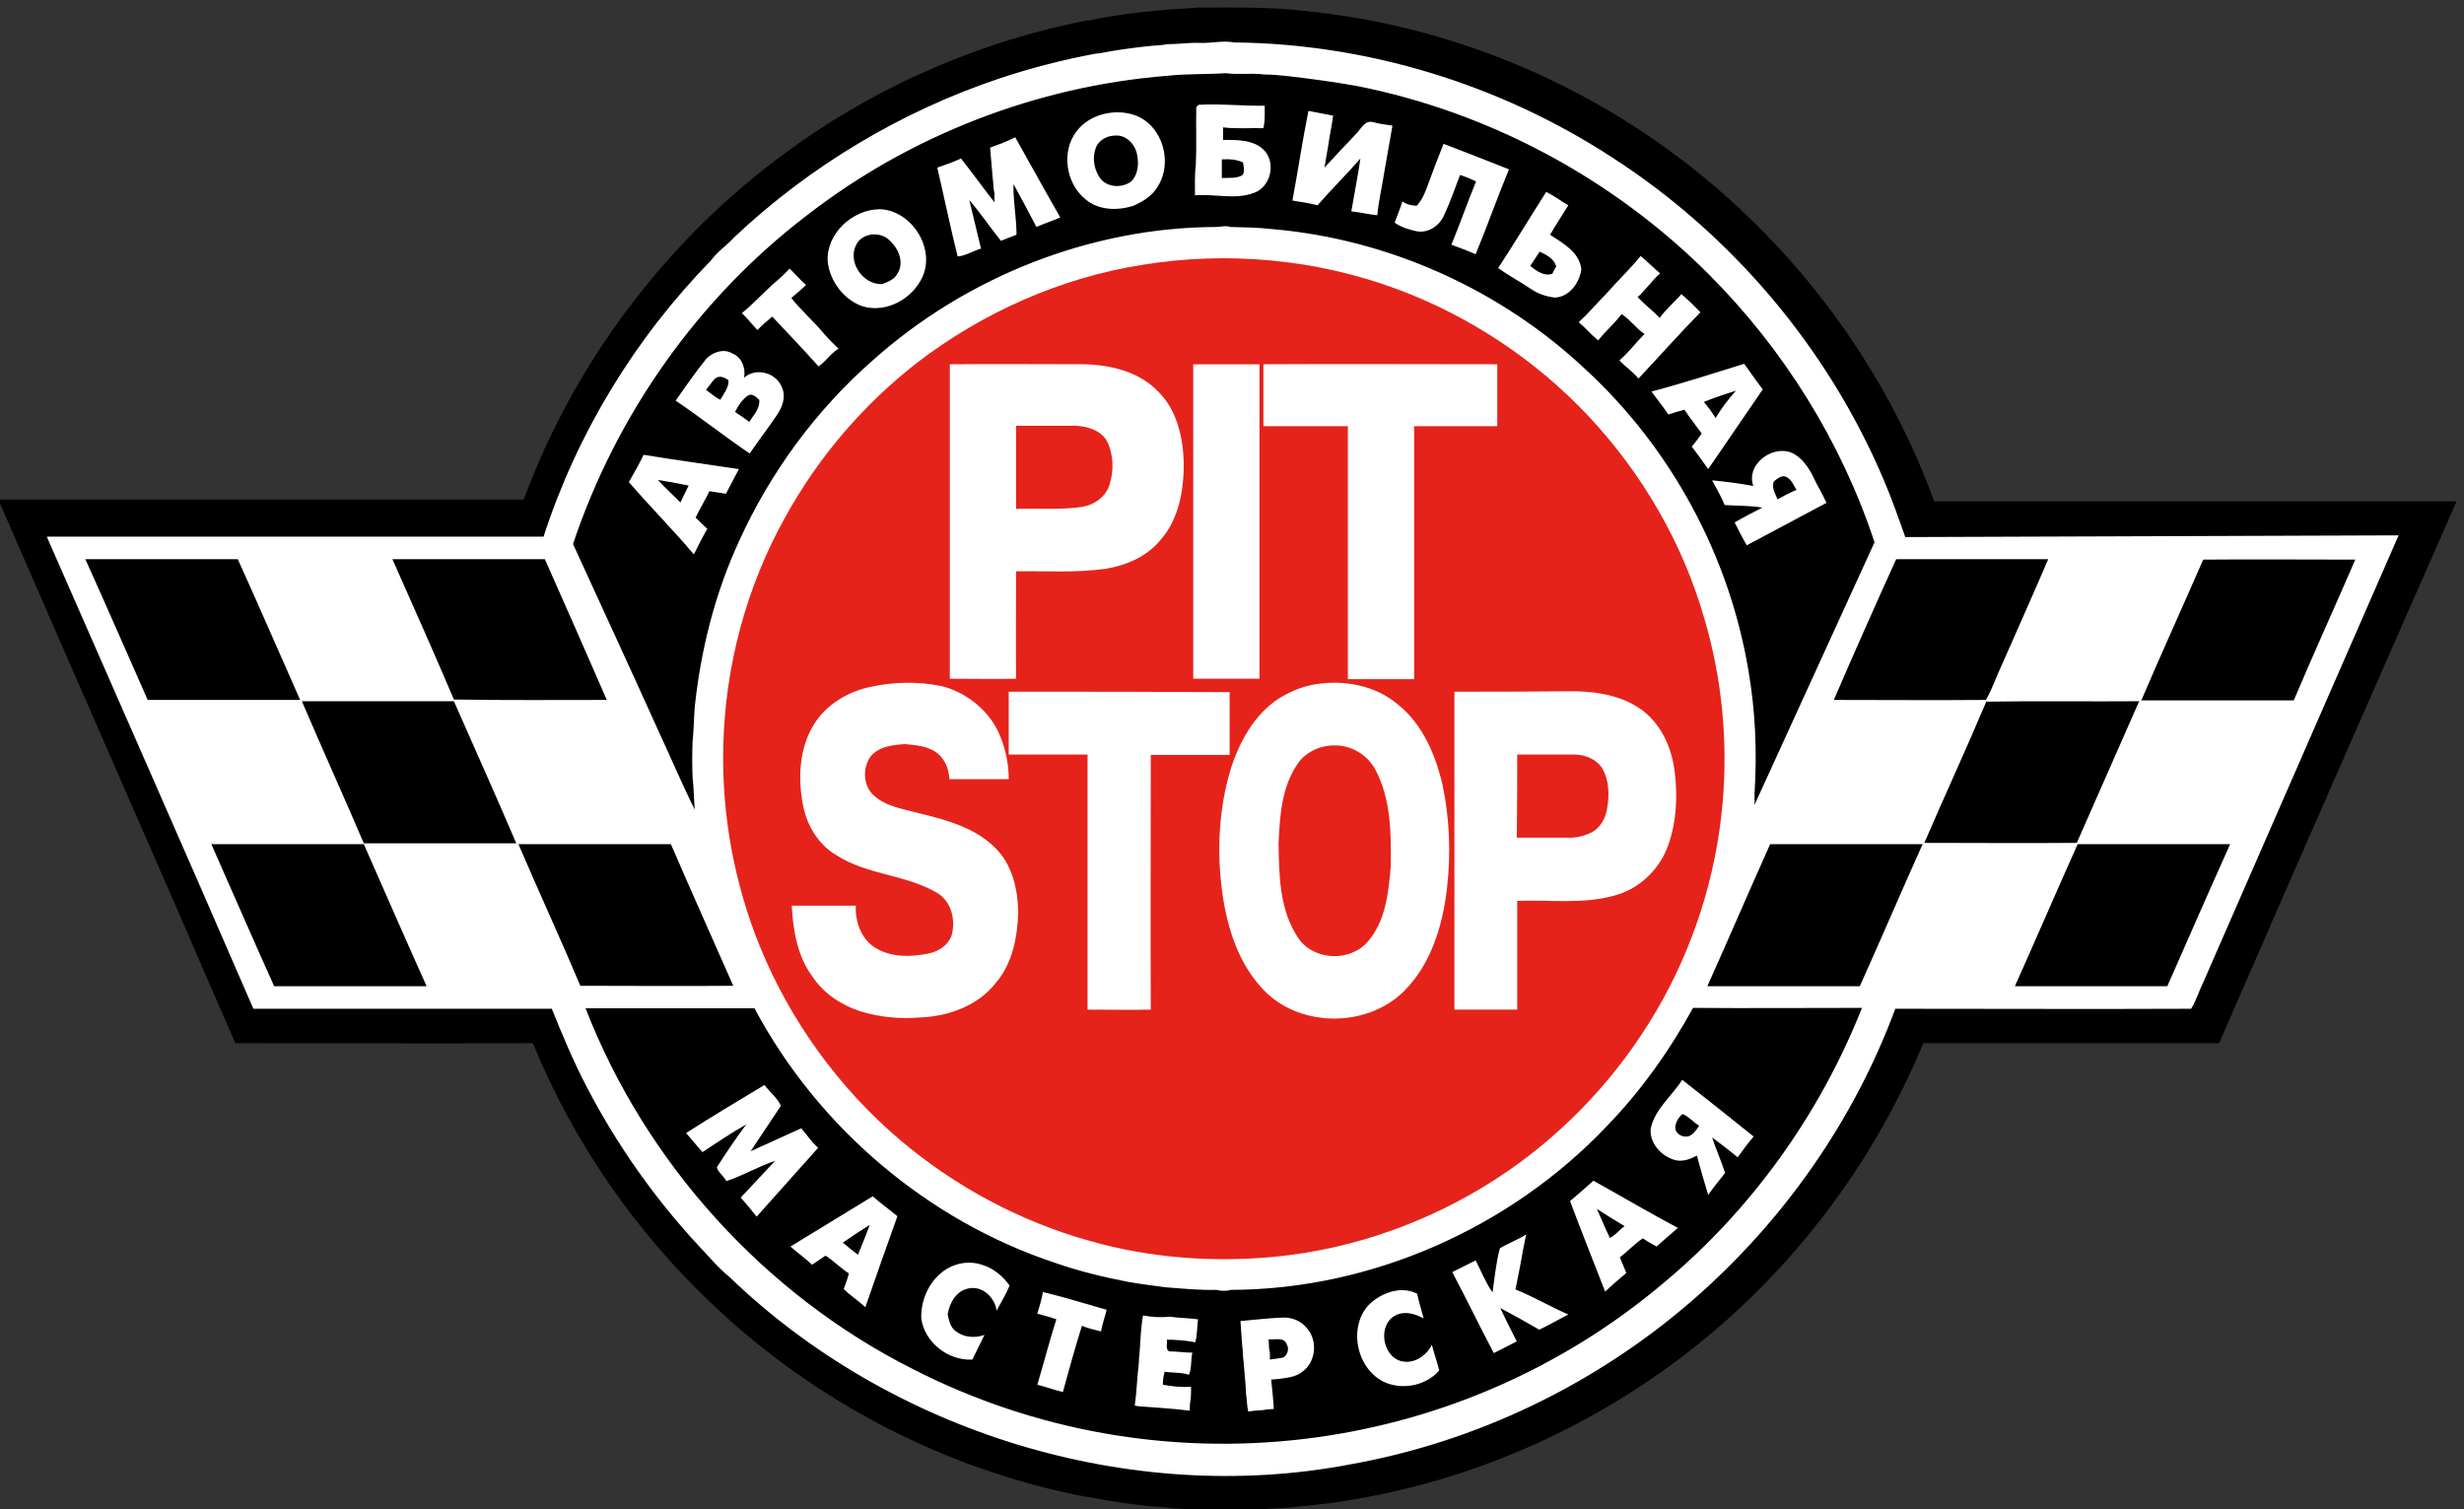
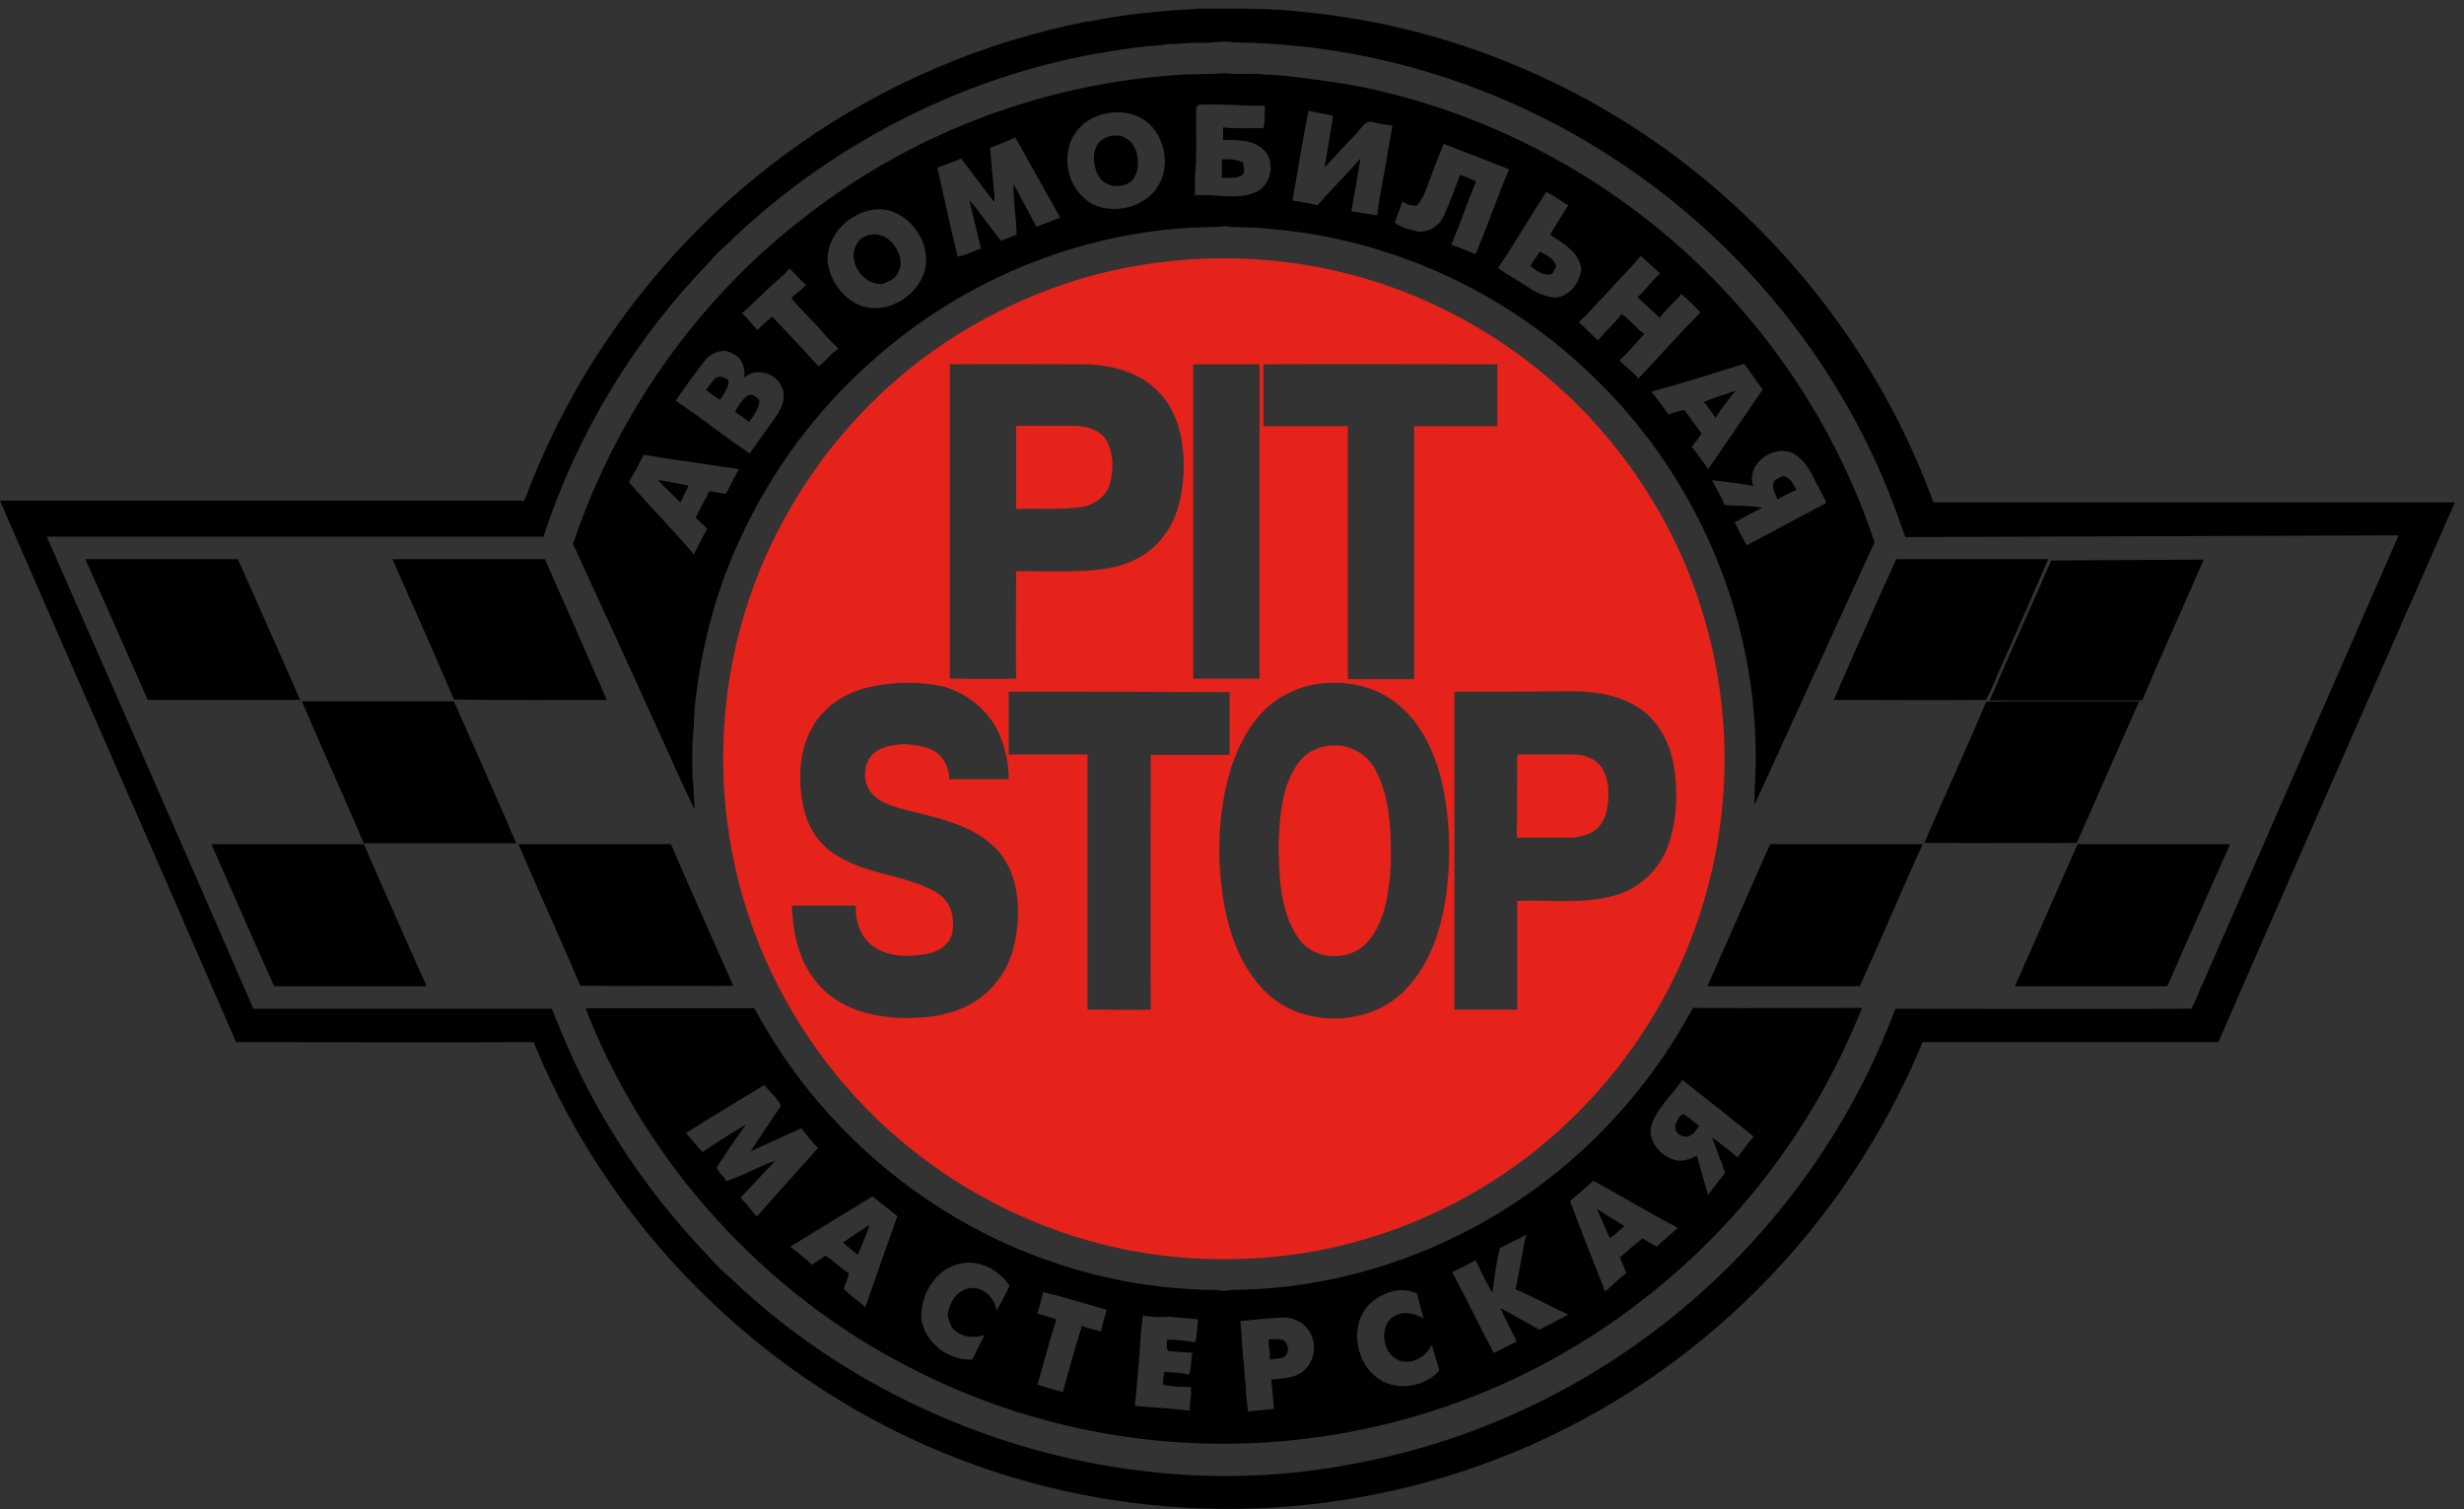
<svg xmlns="http://www.w3.org/2000/svg" version="1.1" id="Layer_1" x="0px" y="0px" viewBox="0 0 568.9 348.4" style="enable-background:new 0 0 568.9 348.4;" xml:space="preserve">
  <rect x="0" y="0" width="568.9" height="348.4" fill="#333333" stroke="none" />
  <style type="text/css">
	.st0{fill-rule:evenodd;clip-rule:evenodd;fill:#FFFFFF;stroke:#000000;stroke-width:0.5;stroke-miterlimit:10;}
	.st1{fill-rule:evenodd;clip-rule:evenodd;}
	.st2{fill-rule:evenodd;clip-rule:evenodd;fill:#E5231B;}
</style>
-   <path class="st0" d="M251.8,4.9c8.2-1.7,16.5-2.4,24.8-2.9c8.3,0,16.6-0.2,24.8,0.8c4.2,0.4,8.3,1,12.4,1.7  c32.5,5.7,63.1,21,87.2,43.4c20.2,18.7,36,42.2,45.4,68.1h120.4c-18.1,41.2-36.5,82.9-54.6,124.6c-22.8,0-45.5,0-68.3,0  c-8.8,21.3-21.8,40.8-38.1,57.1c-25.1,25.1-58,42.3-93.1,48.2c-2.7,0.5-5.5,0.9-8.3,1.2c-1.6,0.2-3.3,0.4-4.9,0.5  c-2.3,0.3-4.6,0.4-6.9,0.5c-0.6,0.1-1.2,0.2-1.8,0.2c-6.6,0-13.3,0.1-19.9-0.3c-1.8-0.3-3.6-0.4-5.4-0.5c-4.6-0.5-9.2-1.1-13.8-2.1  c-0.3,0-0.8-0.1-1.1-0.1c-32.1-6.2-62.2-21.8-85.9-44.3c-17.9-16.9-32.2-37.6-41.5-60.4c-22.9,0.1-45.8,0-68.7,0  C36.5,199,18.1,157.3,0,115.6h120.4c0.7,0.5,0.7-0.4,1-0.8c12.2-32.7,34.5-61.4,63-81.4C204.2,19.4,227,9.7,250.8,5  C251.1,5,251.6,5,251.8,4.9" />
-   <path class="st1" d="M292.9,309.2c1.4,0.2,3.6-0.6,4.2,1.2c0.6,1,0.2,2.4-0.8,3c-1,0.3-2.1,0.3-3.1,0.5c0-0.4,0-1.2,0-1.6  C292.9,311.2,293,310.2,292.9,309.2 M194.6,286.9c2-1.4,4.1-2.8,6.2-4.1c-0.8,2.3-1.8,4.6-2.7,6.9  C196.9,288.8,195.8,287.9,194.6,286.9z M368.7,279.1c2.1,1.4,4.3,2.7,6.4,4c-1.2,0.8-2.1,2.1-3.4,2.7  C370.6,283.6,369.7,281.3,368.7,279.1L368.7,279.1z M386.8,260.2c0.1-1.2,0.8-2.3,1.7-3c1.4,0.6,2.5,1.9,3.8,2.7  c-0.6,0.9-1.2,1.9-2.3,2.4C388.5,262.8,386.7,261.7,386.8,260.2z M286.4,305c0.1,1.9,0.3,3.7,0.4,5.6c0.2,1.2,0.1,2.4,0.3,3.5  c0.2,2.6,0.5,5.2,0.6,7.8c0.2,1.3,0.2,2.7,0.5,4c1.5-0.3,3-0.2,4.4-0.5c0.4,0,1.1-0.1,1.5-0.1c-0.1-2.3-0.4-4.6-0.6-6.8  c0.4,0,1.1-0.1,1.5-0.1c2-0.3,4.1-0.4,5.7-1.7c3.1-2.2,3.6-7.1,1.1-10c-1.3-1.7-3.5-2.6-5.6-2.5C293.1,304.3,289.8,304.7,286.4,305  L286.4,305z M263.9,303.7c-0.5,2.9-0.6,5.9-0.8,8.8c-0.2,1.2-0.1,2.4-0.3,3.5c-0.3,2.8-0.4,5.7-0.8,8.5c0.3,0.1,0.9,0.2,1.2,0.2  c3.8,0.3,7.7,0.5,11.5,1c0-0.9,0-1.7,0.2-2.5c0.1-1,0.1-2,0.1-3c-2.2,0.1-4.4-0.1-6.5-0.5c0-1,0.1-2,0.4-3c1.9,0.3,3.8,0.1,5.6,0.7  c0.7-1.6,0.4-3.4,0.8-5.1c-1.8,0-3.6-0.3-5.4-0.3c-0.9-0.6-0.3-1.8-0.5-2.7c2.2,0,4.4,0.2,6.6,0.6c0.4-1.7,0.4-3.5,0.6-5.3  c-2.2-0.3-4.4-0.3-6.5-0.6C268,304.2,265.9,304.1,263.9,303.7z M240.8,298.3c-0.3,1.7-0.8,3.3-1.3,5c1.5,0.4,3,0.8,4.4,1.3  c-1.6,5-2.9,10.1-4.4,15.1c2,0.5,3.9,1.2,5.9,1.7c1.4-5.1,2.8-10.2,4.4-15.3c1.4,0.6,2.9,0.9,4.4,1.3c0.3-1.7,0.9-3.3,1.3-5  C250.6,301,245.8,299.5,240.8,298.3z M315.9,301.4c-4.8,5.4-2.5,15.2,4.2,17.9c4.1,1.6,9.3,0.5,12.2-2.9c-0.5-2-1.2-3.9-1.7-5.9  c-1.3,2.5-4,4.4-6.9,3.8c-4.6-1-5.7-8.5-1.5-10.6c2.1-1.1,4.5-0.4,6.5,0.7c-0.5-1.9-1.1-3.8-1.5-5.7  C323.4,296.7,318.6,298.6,315.9,301.4z M218.7,292.9c-3.9,2.3-6.1,6.9-6,11.4c0.7,5.6,6.2,9.9,11.8,9.6c0.9-1.9,1.9-3.8,2.8-5.7  c-2.2,0.8-4.8,0.6-6.7-0.9c-1.2-0.9-1.5-2.5-1.8-3.8c0.4-2.6,1.9-5.4,4.7-6c3.2-0.8,6.2,2,6.6,5.1c1-1.9,2.2-3.8,3-5.8  c-1.6-2.2-3.7-4-6.4-4.8C224,291.1,221.1,291.5,218.7,292.9z M352.4,285c-1.9,1.2-4.1,2-6.1,3.2c-0.9,3.3-1.2,6.8-1.7,10.2  c-1.6-2.3-2.6-4.9-3.9-7.4c-1.8,0.9-3.6,1.8-5.4,2.7c3.3,6.2,6.3,12.5,9.6,18.7c1.8-0.9,3.5-1.8,5.3-2.7c-1.3-2.6-2.6-5.1-3.8-7.7  c3,1.6,6.1,3.3,9,5c2.3-1.1,4.5-2.4,6.7-3.5c-4.1-1.8-8-4.1-12.2-5.8c0.6-3,1.2-5.9,1.7-8.9c0.2-1,0.4-2,0.6-3  C352.3,285.7,352.3,285.3,352.4,285L352.4,285z M201.5,276.2c-6.3,3.9-12.7,7.7-19,11.6c1.6,1.4,3.4,2.7,5,4.2  c1-0.7,2.1-1.4,3.1-2.1c1.9,1.2,3.5,2.9,5.4,4.1c-0.3,1.3-0.8,2.4-1.2,3.6c1.5,1.5,3.4,2.7,5,4.2c2.4-7,4.9-14,7.4-21  C205.3,279.2,203.3,277.8,201.5,276.2z M362.5,277.3c2.6,7,5.4,13.9,8.1,20.9c1.6-1.5,3.2-2.9,4.9-4.3c-0.5-1.2-1-2.4-1.5-3.6  c1.8-1.4,3.4-3.1,5.3-4.4c1,0.7,2.1,1.3,3.2,1.9c1.6-1.5,3.3-2.9,4.9-4.3c-6.6-3.5-13-7.3-19.5-10.9  C366.1,274.2,364.3,275.8,362.5,277.3z M158.4,261.6c1.3,1.4,2.5,3,3.8,4.4c3.3-2.2,6.6-4.4,10.1-6.4c-2.4,3.2-4.6,6.5-6.8,9.9  c0.3,1.2,1.6,2,2.2,3.2c3.9-1.3,7.4-3.4,11.3-4.7c-2.7,2.8-5.3,5.7-8,8.5c1.3,1.4,2.5,2.9,3.7,4.4c4.7-5.3,9.5-10.6,14.2-15.9  c-1.5-1.3-2.6-3-3.9-4.5c-3.9,1.8-7.8,3.5-11.7,5.3c2.3-3.5,4.7-7,7-10.5c-0.8-1.8-2.6-3.2-3.8-4.8  C170.4,254.2,164.3,257.8,158.4,261.6z M388.4,249.3c-2.4,3.8-6.4,6.8-7.3,11.4c-0.2,3.4,2.6,6.4,5.9,7.2c1.7,0.3,3.3-0.3,4.8-1.1  c0.8,3.1,1.7,6.1,2.6,9.1c1.2-1.8,2.6-3.4,3.9-5.1c-0.9-2.8-2.1-5.4-3-8.2c2,1.5,4,3,5.9,4.6c1.2-1.7,2.4-3.3,3.7-4.8  C399.4,258,393.9,253.6,388.4,249.3L388.4,249.3z M135.2,232.8c13,0,26,0,39,0c14.6,27.4,39.9,49,69.5,58.8c5.5,1.9,11.2,3.3,17,4.4  c2.8,0.5,5.6,0.8,8.4,1.2c3.9,0.3,7.8,0.7,11.7,0.6c1.2,0.3,2.4,0.3,3.5,0c32.4-0.1,64.3-14.3,86.5-37.6  c7.9-8.1,14.6-17.5,20.1-27.5c13,0.1,26,0,39,0c-9.7,24.5-25.5,46.6-45.8,63.5c-48.3,40.8-116.8,48.8-173.3,19.9  C176.6,298.9,149.1,268.6,135.2,232.8L135.2,232.8z M465.2,227.7c4.9-10.9,9.6-21.9,14.5-32.8c11.7,0,23.5,0,35.2,0  c-4.9,10.9-9.7,21.9-14.5,32.8C488.6,227.7,476.9,227.7,465.2,227.7z M408.7,194.9c11.7,0,23.5,0,35.2,0  c-4.9,10.9-9.6,21.9-14.5,32.8c-11.7,0-23.5,0-35.2,0C399.1,216.8,403.8,205.8,408.7,194.9z M119.7,194.9c11.7,0,23.5,0,35.2,0  c4.7,10.9,9.6,21.8,14.4,32.7c-11.8,0.1-23.5,0-35.3,0C129.4,216.7,124.4,205.9,119.7,194.9z M48.8,194.9c11.7,0,23.5,0,35.2,0  c4.8,10.9,9.6,21.9,14.5,32.8c-11.7,0-23.5,0-35.2,0C58.4,216.8,53.6,205.8,48.8,194.9z M458.6,162c11.8-0.2,23.5,0,35.3-0.1  c-4.8,10.9-9.6,21.8-14.4,32.7c-11.7,0.1-23.5,0-35.2,0C449,183.7,454,172.9,458.6,162z M69.7,161.9c11.7,0,23.4,0,35.1,0  c4.8,10.9,9.7,21.8,14.4,32.8c-11.7,0-23.5,0-35.2,0C79.3,183.7,74.4,172.9,69.7,161.9L69.7,161.9z M508.8,129.2  c11.7-0.1,23.4,0,35,0c-4.7,10.9-9.6,21.6-14.2,32.5c-11.7,0-23.5,0-35.2,0c4.6-10.8,9.5-21.5,14.2-32.3L508.8,129.2z M423.4,161.6  c4.7-10.9,9.5-21.7,14.4-32.5c11.7,0,23.4,0,35.1,0c-3.5,8.2-7.1,16.2-10.7,24.4c-1.3,2.7-2.2,5.6-3.7,8.1  C446.8,161.7,435.1,161.6,423.4,161.6z M90.6,129.1c11.7,0,23.5,0,35.2,0c4.8,10.8,9.6,21.7,14.3,32.5c-11.8,0-23.5,0.1-35.3-0.1  C100.2,150.7,95.4,139.9,90.6,129.1z M19.7,129.1c11.7,0,23.5,0,35.2,0c4.9,10.8,9.6,21.7,14.4,32.5c-11.7,0-23.5,0-35.2,0  C29.3,150.8,24.6,139.9,19.7,129.1z M151.9,110.8c2.4,0.4,4.7,0.8,7.1,1.3c-0.6,1.3-1.3,2.6-1.9,3.9  C155.4,114.3,153.6,112.7,151.9,110.8z M409.6,111.1c0.8-0.6,1.8-1.5,2.8-1c1.3,0.6,1.7,2,2.4,3c-1.5,0.6-3,1.4-4.4,2.2  C409.9,113.9,408.9,112.5,409.6,111.1z M172.9,91.2c1-0.3,1.7,0.5,2.4,1.1c0.2,2-1.3,3.5-2.3,5.1c-1.1-0.8-2.2-1.6-3.3-2.3  C170.5,93.6,171.4,92.1,172.9,91.2L172.9,91.2z M393.4,92.8c2.4-1,4.9-1.8,7.4-2.6c-1.7,1.9-3.3,4-4.7,6.3  C395.3,95.2,394.4,94,393.4,92.8L393.4,92.8z M165.1,87.4c1-0.8,2.2-0.3,3.1,0.4c0.1,1.7-1.1,3.1-1.9,4.5c-1.2-0.6-2.2-1.5-3.3-2.3  C163.7,89.2,164.3,88.2,165.1,87.4z M355.5,58.1c1.5,0.7,3.3,1.6,3.8,3.4c-0.3,0.6-0.6,1.1-0.9,1.7c-1.9,0.7-3.7-0.7-5.1-1.8  C354.1,60.3,354.7,59.2,355.5,58.1L355.5,58.1z M197.8,56.3c1.5-2.6,5.5-2.9,7.6-0.8c2,1.8,3.4,5,1.9,7.5c-0.7,1.5-2.3,2.1-3.7,2.6  C199.1,65.7,195.5,60.3,197.8,56.3z M282.1,36.8c1.7-0.1,3.4,0,4.9,0.7c0.1,0.9,0.5,2-0.1,2.9c-1.4,0.9-3.2,0.6-4.8,0.7  C282.1,39.5,282.1,38.2,282.1,36.8z M253.3,33.5c0.9-1.4,2.5-2.2,4.2-2.2c2.3-0.2,4.3,1.7,4.9,3.8c0.6,2.3,0.5,4.9-1.1,6.7  c-2,1.6-5.3,1.6-7.1-0.4C252.5,39.2,252,36,253.3,33.5z M145.2,111.3c4.9,5.7,10.2,11,15,16.7c1-2,2-4,3.1-5.9  c-0.9-0.9-1.8-1.7-2.7-2.6c1-2.1,2.2-4,3.2-6.1c1.2,0.2,2.5,0.4,3.8,0.6c1-1.9,2-3.8,3-5.7c-7.3-1.1-14.7-2.1-22-3.3  C147.6,107.1,146.4,109.2,145.2,111.3z M404.8,112.2c-3.2-0.6-6.3-1-9.5-1.3c1,1.9,2.1,3.7,2.9,5.7c2.9,0.2,5.8,0.1,8.7,0.6  c-2.2,1.1-4.3,2.2-6.4,3.4c0.9,1.8,1.8,3.6,2.8,5.3c6.1-3.3,12.3-6.5,18.4-9.8c-0.9-2.1-2.1-3.9-3-5.9c-1-2.1-2.4-4.1-4.3-5.3  C409.9,102.2,403,106.9,404.8,112.2z M381.3,90.4c1.3,1.8,2.7,3.5,3.9,5.3c1.2-0.4,2.5-0.8,3.7-1.1c1.3,1.9,2.7,3.7,4,5.5  c-0.7,1-1.5,2.1-2.3,3c1.3,1.7,2.6,3.5,3.8,5.2c4.2-6.1,8.4-12.3,12.6-18.4c-1.5-1.9-2.8-3.9-4.3-5.9  C395.6,86.2,388.5,88.5,381.3,90.4z M163.1,82.8c-2.5,3.1-4.8,6.4-7.1,9.7c5.8,3.9,11.3,8.3,17.1,12.2c2-3,4.3-5.9,6.3-8.9  c1.2-1.8,2.1-4.1,1.2-6.2c-1.2-3.5-6-4.9-8.8-2.4c0.4-2.2-0.5-4.7-2.7-5.6C167.1,80.4,164.6,81.3,163.1,82.8L163.1,82.8z M182.3,62  c-0.9,1-1.9,2-2.9,2.8c-2.8,2.4-5.3,5.2-8.1,7.5c1.3,1.2,2.3,2.6,3.6,3.9c1-1.1,2.2-2.1,3.4-3.1c3.6,3.8,7.2,7.6,10.7,11.5  c1.7-1.2,2.8-3,4.6-4.1c-1.1-1.1-2.3-2.2-3.3-3.4c-2.4-2.9-5.3-5.4-7.6-8.3c1.1-1,2.3-1.9,3.4-3C184.7,64.6,183.6,63.2,182.3,62  L182.3,62z M378.8,59.1c-2.5,3.1-5.5,5.9-8.1,8.9c-2.1,2.1-4,4.4-6.2,6.4c1.6,1.3,2.9,2.9,4.5,4.2c1.7-2.2,3.8-3.9,5.4-6.1  c2,1.3,3.3,3.3,5.3,4.6c-2,2-3.7,4.3-5.8,6.1c1.4,1.5,3.1,2.6,4.4,4.2c4.8-5.1,9.4-10.3,14.3-15.3c-1.4-1.5-2.9-2.9-4.4-4.2  c-1.6,1.9-3.6,3.5-5,5.5c-1.6-1.7-3.5-3.1-5.1-4.8c1.9-1.7,3.3-3.8,5.2-5.5C381.8,61.9,380.4,60.4,378.8,59.1L378.8,59.1z   M191.1,60.4c0.5,4.5,3.7,8.8,8,10.3c5.5,1.7,11.6-1.7,13.9-6.8c3-6.7-2.6-15.3-9.8-15.6C196.9,48.3,190.7,53.9,191.1,60.4  L191.1,60.4z M357,44.3c-3.7,5.8-7.3,11.8-11.1,17.6c2.4,1.7,5,3.1,7.4,4.7c1.7,1.2,3.7,1.9,5.7,2.1c3.3-0.1,5.7-3.4,6.1-6.5  c-0.4-4-4.2-6-7.2-8c1.3-2.3,2.8-4.5,4.2-6.8C360.4,46.4,358.8,45.2,357,44.3z M333.3,33.2c-1.3,3.2-2.5,6.4-3.7,9.7  c-0.6,1.7-1.3,3.3-2.5,4.6c-1.2,0-2.3-0.3-3.3-1c-0.5,1.6-1.2,3.3-1.8,4.9c1.5,1.1,3.3,1.6,5.1,2c2.8,0.5,5.4-1.4,6.4-3.9  c1.4-3,2.4-6,3.6-9.1c1.3,0.4,2.5,0.9,3.7,1.5c-2,4.8-3.7,9.8-5.7,14.6c1.9,0.7,3.8,1.4,5.6,2.2c2.7-6.5,5-13.1,7.7-19.6  C343.2,37,338.2,35.1,333.3,33.2z M228.6,34.1c0.2,2.3,0.4,4.7,0.6,7c0.2,1.2,0.1,2.4,0.4,3.5c0,0.7,0,1.4,0,2.1  c-2.6-3.3-5.1-6.8-7.7-10.1c-1.8,0.8-3.7,1.5-5.5,2.1c1.6,6.8,3,13.7,4.7,20.5c1.8-0.1,3.6-1.3,5.4-1.8c-0.9-3.7-1.8-7.4-2.7-11.2  c2.6,3,4.8,6.3,7.3,9.4c1.2-0.5,2.4-0.9,3.6-1.4c0-3.9-0.8-7.8-0.7-11.7c1.8,3.3,3.6,6.6,5.3,9.9c1.8-0.8,3.7-1.4,5.5-2.2  c-3.5-6.1-6.9-12.3-10.4-18.5C232.4,32.7,230.5,33.4,228.6,34.1L228.6,34.1z M248.5,30.4c-3.5,4.6-2.4,11.9,2,15.5  c3,2.7,7.5,2.8,11.2,1.6c2.3-1,4.5-2.4,5.7-4.6c3.4-5.5,1-13.8-5.1-16.2C257.6,24.9,251.5,26.3,248.5,30.4z M298.4,46.3  c1.9,0.3,3.9,0.6,5.8,1.1c3.2-3.7,6.7-7.1,9.9-10.8c-0.6,4.1-1.4,8.1-2.1,12.2c2,0.2,4,0.7,6,0.9c0.3-3.3,1.1-6.6,1.6-9.9  c0.6-3.6,1.3-7.2,1.9-10.8c-1.5-0.2-3-0.4-4.5-0.8c-1.8-0.5-2.7,1.4-3.7,2.5c-2.5,2.6-5,5.3-7.5,8c0.3-1.8,0.6-3.6,0.9-5.3  c0.3-2.2,0.8-4.4,1.1-6.7c-1.9-0.4-3.8-0.7-5.7-1.1C300.7,32.5,299.7,39.4,298.4,46.3L298.4,46.3z M276.2,24.7  c-0.1,4.4,0.1,8.9-0.1,13.3c-0.3,2.4-0.2,4.7-0.2,7.1c4.6-0.4,9.3,1.1,13.7-0.6c3.6-1.3,4.9-6.3,2.7-9.3c-2.3-3-6.5-2.9-9.9-2.9  c0-1,0-1.9,0-2.9c3.1,0.4,6.2,0.1,9.3,0.2c0.4-1.7,0.3-3.5,0.3-5.2c-5.1,0.1-10.2-0.5-15.3-0.2C276.6,24.3,276.4,24.6,276.2,24.7  L276.2,24.7z M269.5,17.5c4.5-0.5,9-0.3,13.5-0.6c3,0.4,5.9-0.1,8.9,0.3c1.9,0,3.8,0.2,5.7,0.4c5.1,0.6,10.3,1.3,15.4,2.2  c30.7,6,59.4,21.4,81.5,43.5c17.3,17.3,30.6,38.6,38.3,61.9c-9.2,20.2-18.5,40.4-27.7,60.6c0-0.9,0-1.8,0-2.7  c0.6-9.4,0.2-18.9-1.4-28.2c-4.4-26.5-17.8-51.3-37.5-69.5c-19.6-18.5-45.6-30.2-72.4-32.5c-3.3-0.4-6.6-0.4-9.8-0.5  c-1-0.4-2.1,0-3.2,0c-29,0.1-57.7,11.5-79.3,30.8c-13.1,11.5-23.6,25.8-30.8,41.6c-5.6,12.1-8.9,25.2-10.3,38.5  c-0.2,2.6-0.2,5.3-0.5,7.9c-0.1,2.8-0.1,5.5,0,8.3c0.3,2.4,0.3,4.9,0.5,7.4c-3-6-5.6-12.2-8.4-18.2c-6.5-14.4-13.1-28.7-19.7-43.1  c10-29.9,28.9-56.7,53.9-75.8C210,31.3,239.3,19.9,269.5,17.5L269.5,17.5z M269.6,10.2c-1.6,0.3-3.3,0.3-4.9,0.5  c-3.6,0.4-7.3,0.9-10.8,1.6c-0.3,0-0.8,0.1-1,0.1c-7.5,1.4-14.9,3.3-22.1,5.7c-22.7,7.6-43.8,20.2-61.3,36.7  c-1.7,1.9-3.9,3.3-5.4,5.4c-17.5,17.9-30.9,39.9-38.6,63.7H10.8c15.8,36.1,31.9,72.5,47.7,109c23,0,45.9,0,68.9,0  c2.5,6.2,5.1,12.4,8.2,18.3c6.9,13.2,15.5,25.4,25.6,36.3c2.4,2.5,4.6,5.2,7.3,7.4c37.1,35.7,92.3,52.9,143.2,43.2  c29.2-5.2,56.8-18.5,79.2-38c20.8-18.1,37.1-41.3,46.7-67.2c22.8,0,45.5,0.1,68.3,0c1.2-1.9,1.8-4.1,2.8-6.1  c15-34.4,30.1-68.8,45.1-103.2L439.9,124c-1.6-4.5-3.2-9.1-5.1-13.5C421.9,80.2,399.7,54,372,36.2c-25.7-16.7-56.3-26.1-87-26.4  c-2.6-0.5-5.2,0.2-7.9,0.1C274.7,9.8,272.1,10.2,269.6,10.2z M251.8,4.9c8.2-1.7,16.5-2.4,24.8-2.9c8.3,0,16.6-0.2,24.8,0.8  c4.2,0.4,8.3,1,12.4,1.7c32.5,5.7,63.1,21,87.2,43.4c20.2,18.7,36,42.2,45.4,68.1h120.4c-18.1,41.2-36.5,82.9-54.6,124.6  c-22.8,0-45.5,0-68.3,0c-8.8,21.3-21.8,40.8-38.1,57.1c-66.3,66.3-173.2,67.7-241.1,3.3c-17.9-16.9-32.2-37.6-41.5-60.4  c-22.9,0.1-45.8,0-68.7,0C36.5,199,18.1,157.3,0,115.6h120.4c0.7,0.5,0.7-0.4,1-0.8c12.2-32.7,34.5-61.4,63-81.4  C204.2,19.4,227,9.7,250.8,5C251.1,5,251.6,5,251.8,4.9z" />
+   <path class="st1" d="M292.9,309.2c1.4,0.2,3.6-0.6,4.2,1.2c0.6,1,0.2,2.4-0.8,3c-1,0.3-2.1,0.3-3.1,0.5c0-0.4,0-1.2,0-1.6  C292.9,311.2,293,310.2,292.9,309.2 M194.6,286.9c2-1.4,4.1-2.8,6.2-4.1c-0.8,2.3-1.8,4.6-2.7,6.9  C196.9,288.8,195.8,287.9,194.6,286.9z M368.7,279.1c2.1,1.4,4.3,2.7,6.4,4c-1.2,0.8-2.1,2.1-3.4,2.7  C370.6,283.6,369.7,281.3,368.7,279.1L368.7,279.1z M386.8,260.2c0.1-1.2,0.8-2.3,1.7-3c1.4,0.6,2.5,1.9,3.8,2.7  c-0.6,0.9-1.2,1.9-2.3,2.4C388.5,262.8,386.7,261.7,386.8,260.2z M286.4,305c0.1,1.9,0.3,3.7,0.4,5.6c0.2,1.2,0.1,2.4,0.3,3.5  c0.2,2.6,0.5,5.2,0.6,7.8c0.2,1.3,0.2,2.7,0.5,4c1.5-0.3,3-0.2,4.4-0.5c0.4,0,1.1-0.1,1.5-0.1c-0.1-2.3-0.4-4.6-0.6-6.8  c0.4,0,1.1-0.1,1.5-0.1c2-0.3,4.1-0.4,5.7-1.7c3.1-2.2,3.6-7.1,1.1-10c-1.3-1.7-3.5-2.6-5.6-2.5C293.1,304.3,289.8,304.7,286.4,305  L286.4,305z M263.9,303.7c-0.5,2.9-0.6,5.9-0.8,8.8c-0.2,1.2-0.1,2.4-0.3,3.5c-0.3,2.8-0.4,5.7-0.8,8.5c0.3,0.1,0.9,0.2,1.2,0.2  c3.8,0.3,7.7,0.5,11.5,1c0-0.9,0-1.7,0.2-2.5c0.1-1,0.1-2,0.1-3c-2.2,0.1-4.4-0.1-6.5-0.5c0-1,0.1-2,0.4-3c1.9,0.3,3.8,0.1,5.6,0.7  c0.7-1.6,0.4-3.4,0.8-5.1c-1.8,0-3.6-0.3-5.4-0.3c-0.9-0.6-0.3-1.8-0.5-2.7c2.2,0,4.4,0.2,6.6,0.6c0.4-1.7,0.4-3.5,0.6-5.3  c-2.2-0.3-4.4-0.3-6.5-0.6C268,304.2,265.9,304.1,263.9,303.7z M240.8,298.3c-0.3,1.7-0.8,3.3-1.3,5c1.5,0.4,3,0.8,4.4,1.3  c-1.6,5-2.9,10.1-4.4,15.1c2,0.5,3.9,1.2,5.9,1.7c1.4-5.1,2.8-10.2,4.4-15.3c1.4,0.6,2.9,0.9,4.4,1.3c0.3-1.7,0.9-3.3,1.3-5  C250.6,301,245.8,299.5,240.8,298.3z M315.9,301.4c-4.8,5.4-2.5,15.2,4.2,17.9c4.1,1.6,9.3,0.5,12.2-2.9c-0.5-2-1.2-3.9-1.7-5.9  c-1.3,2.5-4,4.4-6.9,3.8c-4.6-1-5.7-8.5-1.5-10.6c2.1-1.1,4.5-0.4,6.5,0.7c-0.5-1.9-1.1-3.8-1.5-5.7  C323.4,296.7,318.6,298.6,315.9,301.4z M218.7,292.9c-3.9,2.3-6.1,6.9-6,11.4c0.7,5.6,6.2,9.9,11.8,9.6c0.9-1.9,1.9-3.8,2.8-5.7  c-2.2,0.8-4.8,0.6-6.7-0.9c-1.2-0.9-1.5-2.5-1.8-3.8c0.4-2.6,1.9-5.4,4.7-6c3.2-0.8,6.2,2,6.6,5.1c1-1.9,2.2-3.8,3-5.8  c-1.6-2.2-3.7-4-6.4-4.8C224,291.1,221.1,291.5,218.7,292.9z M352.4,285c-1.9,1.2-4.1,2-6.1,3.2c-0.9,3.3-1.2,6.8-1.7,10.2  c-1.6-2.3-2.6-4.9-3.9-7.4c-1.8,0.9-3.6,1.8-5.4,2.7c3.3,6.2,6.3,12.5,9.6,18.7c1.8-0.9,3.5-1.8,5.3-2.7c-1.3-2.6-2.6-5.1-3.8-7.7  c3,1.6,6.1,3.3,9,5c2.3-1.1,4.5-2.4,6.7-3.5c-4.1-1.8-8-4.1-12.2-5.8c0.6-3,1.2-5.9,1.7-8.9c0.2-1,0.4-2,0.6-3  C352.3,285.7,352.3,285.3,352.4,285L352.4,285z M201.5,276.2c-6.3,3.9-12.7,7.7-19,11.6c1.6,1.4,3.4,2.7,5,4.2  c1-0.7,2.1-1.4,3.1-2.1c1.9,1.2,3.5,2.9,5.4,4.1c-0.3,1.3-0.8,2.4-1.2,3.6c1.5,1.5,3.4,2.7,5,4.2c2.4-7,4.9-14,7.4-21  C205.3,279.2,203.3,277.8,201.5,276.2z M362.5,277.3c2.6,7,5.4,13.9,8.1,20.9c1.6-1.5,3.2-2.9,4.9-4.3c-0.5-1.2-1-2.4-1.5-3.6  c1.8-1.4,3.4-3.1,5.3-4.4c1,0.7,2.1,1.3,3.2,1.9c1.6-1.5,3.3-2.9,4.9-4.3c-6.6-3.5-13-7.3-19.5-10.9  C366.1,274.2,364.3,275.8,362.5,277.3z M158.4,261.6c1.3,1.4,2.5,3,3.8,4.4c3.3-2.2,6.6-4.4,10.1-6.4c-2.4,3.2-4.6,6.5-6.8,9.9  c0.3,1.2,1.6,2,2.2,3.2c3.9-1.3,7.4-3.4,11.3-4.7c-2.7,2.8-5.3,5.7-8,8.5c1.3,1.4,2.5,2.9,3.7,4.4c4.7-5.3,9.5-10.6,14.2-15.9  c-1.5-1.3-2.6-3-3.9-4.5c-3.9,1.8-7.8,3.5-11.7,5.3c2.3-3.5,4.7-7,7-10.5c-0.8-1.8-2.6-3.2-3.8-4.8  C170.4,254.2,164.3,257.8,158.4,261.6z M388.4,249.3c-2.4,3.8-6.4,6.8-7.3,11.4c-0.2,3.4,2.6,6.4,5.9,7.2c1.7,0.3,3.3-0.3,4.8-1.1  c0.8,3.1,1.7,6.1,2.6,9.1c1.2-1.8,2.6-3.4,3.9-5.1c-0.9-2.8-2.1-5.4-3-8.2c2,1.5,4,3,5.9,4.6c1.2-1.7,2.4-3.3,3.7-4.8  C399.4,258,393.9,253.6,388.4,249.3L388.4,249.3z M135.2,232.8c13,0,26,0,39,0c14.6,27.4,39.9,49,69.5,58.8c5.5,1.9,11.2,3.3,17,4.4  c2.8,0.5,5.6,0.8,8.4,1.2c3.9,0.3,7.8,0.7,11.7,0.6c1.2,0.3,2.4,0.3,3.5,0c32.4-0.1,64.3-14.3,86.5-37.6  c7.9-8.1,14.6-17.5,20.1-27.5c13,0.1,26,0,39,0c-9.7,24.5-25.5,46.6-45.8,63.5c-48.3,40.8-116.8,48.8-173.3,19.9  C176.6,298.9,149.1,268.6,135.2,232.8L135.2,232.8z M465.2,227.7c4.9-10.9,9.6-21.9,14.5-32.8c11.7,0,23.5,0,35.2,0  c-4.9,10.9-9.7,21.9-14.5,32.8C488.6,227.7,476.9,227.7,465.2,227.7z M408.7,194.9c11.7,0,23.5,0,35.2,0  c-4.9,10.9-9.6,21.9-14.5,32.8c-11.7,0-23.5,0-35.2,0C399.1,216.8,403.8,205.8,408.7,194.9z M119.7,194.9c11.7,0,23.5,0,35.2,0  c4.7,10.9,9.6,21.8,14.4,32.7c-11.8,0.1-23.5,0-35.3,0C129.4,216.7,124.4,205.9,119.7,194.9z M48.8,194.9c11.7,0,23.5,0,35.2,0  c4.8,10.9,9.6,21.9,14.5,32.8c-11.7,0-23.5,0-35.2,0C58.4,216.8,53.6,205.8,48.8,194.9z M458.6,162c11.8-0.2,23.5,0,35.3-0.1  c-4.8,10.9-9.6,21.8-14.4,32.7c-11.7,0.1-23.5,0-35.2,0C449,183.7,454,172.9,458.6,162z M69.7,161.9c11.7,0,23.4,0,35.1,0  c4.8,10.9,9.7,21.8,14.4,32.8c-11.7,0-23.5,0-35.2,0C79.3,183.7,74.4,172.9,69.7,161.9L69.7,161.9z M508.8,129.2  c-4.7,10.9-9.6,21.6-14.2,32.5c-11.7,0-23.5,0-35.2,0c4.6-10.8,9.5-21.5,14.2-32.3L508.8,129.2z M423.4,161.6  c4.7-10.9,9.5-21.7,14.4-32.5c11.7,0,23.4,0,35.1,0c-3.5,8.2-7.1,16.2-10.7,24.4c-1.3,2.7-2.2,5.6-3.7,8.1  C446.8,161.7,435.1,161.6,423.4,161.6z M90.6,129.1c11.7,0,23.5,0,35.2,0c4.8,10.8,9.6,21.7,14.3,32.5c-11.8,0-23.5,0.1-35.3-0.1  C100.2,150.7,95.4,139.9,90.6,129.1z M19.7,129.1c11.7,0,23.5,0,35.2,0c4.9,10.8,9.6,21.7,14.4,32.5c-11.7,0-23.5,0-35.2,0  C29.3,150.8,24.6,139.9,19.7,129.1z M151.9,110.8c2.4,0.4,4.7,0.8,7.1,1.3c-0.6,1.3-1.3,2.6-1.9,3.9  C155.4,114.3,153.6,112.7,151.9,110.8z M409.6,111.1c0.8-0.6,1.8-1.5,2.8-1c1.3,0.6,1.7,2,2.4,3c-1.5,0.6-3,1.4-4.4,2.2  C409.9,113.9,408.9,112.5,409.6,111.1z M172.9,91.2c1-0.3,1.7,0.5,2.4,1.1c0.2,2-1.3,3.5-2.3,5.1c-1.1-0.8-2.2-1.6-3.3-2.3  C170.5,93.6,171.4,92.1,172.9,91.2L172.9,91.2z M393.4,92.8c2.4-1,4.9-1.8,7.4-2.6c-1.7,1.9-3.3,4-4.7,6.3  C395.3,95.2,394.4,94,393.4,92.8L393.4,92.8z M165.1,87.4c1-0.8,2.2-0.3,3.1,0.4c0.1,1.7-1.1,3.1-1.9,4.5c-1.2-0.6-2.2-1.5-3.3-2.3  C163.7,89.2,164.3,88.2,165.1,87.4z M355.5,58.1c1.5,0.7,3.3,1.6,3.8,3.4c-0.3,0.6-0.6,1.1-0.9,1.7c-1.9,0.7-3.7-0.7-5.1-1.8  C354.1,60.3,354.7,59.2,355.5,58.1L355.5,58.1z M197.8,56.3c1.5-2.6,5.5-2.9,7.6-0.8c2,1.8,3.4,5,1.9,7.5c-0.7,1.5-2.3,2.1-3.7,2.6  C199.1,65.7,195.5,60.3,197.8,56.3z M282.1,36.8c1.7-0.1,3.4,0,4.9,0.7c0.1,0.9,0.5,2-0.1,2.9c-1.4,0.9-3.2,0.6-4.8,0.7  C282.1,39.5,282.1,38.2,282.1,36.8z M253.3,33.5c0.9-1.4,2.5-2.2,4.2-2.2c2.3-0.2,4.3,1.7,4.9,3.8c0.6,2.3,0.5,4.9-1.1,6.7  c-2,1.6-5.3,1.6-7.1-0.4C252.5,39.2,252,36,253.3,33.5z M145.2,111.3c4.9,5.7,10.2,11,15,16.7c1-2,2-4,3.1-5.9  c-0.9-0.9-1.8-1.7-2.7-2.6c1-2.1,2.2-4,3.2-6.1c1.2,0.2,2.5,0.4,3.8,0.6c1-1.9,2-3.8,3-5.7c-7.3-1.1-14.7-2.1-22-3.3  C147.6,107.1,146.4,109.2,145.2,111.3z M404.8,112.2c-3.2-0.6-6.3-1-9.5-1.3c1,1.9,2.1,3.7,2.9,5.7c2.9,0.2,5.8,0.1,8.7,0.6  c-2.2,1.1-4.3,2.2-6.4,3.4c0.9,1.8,1.8,3.6,2.8,5.3c6.1-3.3,12.3-6.5,18.4-9.8c-0.9-2.1-2.1-3.9-3-5.9c-1-2.1-2.4-4.1-4.3-5.3  C409.9,102.2,403,106.9,404.8,112.2z M381.3,90.4c1.3,1.8,2.7,3.5,3.9,5.3c1.2-0.4,2.5-0.8,3.7-1.1c1.3,1.9,2.7,3.7,4,5.5  c-0.7,1-1.5,2.1-2.3,3c1.3,1.7,2.6,3.5,3.8,5.2c4.2-6.1,8.4-12.3,12.6-18.4c-1.5-1.9-2.8-3.9-4.3-5.9  C395.6,86.2,388.5,88.5,381.3,90.4z M163.1,82.8c-2.5,3.1-4.8,6.4-7.1,9.7c5.8,3.9,11.3,8.3,17.1,12.2c2-3,4.3-5.9,6.3-8.9  c1.2-1.8,2.1-4.1,1.2-6.2c-1.2-3.5-6-4.9-8.8-2.4c0.4-2.2-0.5-4.7-2.7-5.6C167.1,80.4,164.6,81.3,163.1,82.8L163.1,82.8z M182.3,62  c-0.9,1-1.9,2-2.9,2.8c-2.8,2.4-5.3,5.2-8.1,7.5c1.3,1.2,2.3,2.6,3.6,3.9c1-1.1,2.2-2.1,3.4-3.1c3.6,3.8,7.2,7.6,10.7,11.5  c1.7-1.2,2.8-3,4.6-4.1c-1.1-1.1-2.3-2.2-3.3-3.4c-2.4-2.9-5.3-5.4-7.6-8.3c1.1-1,2.3-1.9,3.4-3C184.7,64.6,183.6,63.2,182.3,62  L182.3,62z M378.8,59.1c-2.5,3.1-5.5,5.9-8.1,8.9c-2.1,2.1-4,4.4-6.2,6.4c1.6,1.3,2.9,2.9,4.5,4.2c1.7-2.2,3.8-3.9,5.4-6.1  c2,1.3,3.3,3.3,5.3,4.6c-2,2-3.7,4.3-5.8,6.1c1.4,1.5,3.1,2.6,4.4,4.2c4.8-5.1,9.4-10.3,14.3-15.3c-1.4-1.5-2.9-2.9-4.4-4.2  c-1.6,1.9-3.6,3.5-5,5.5c-1.6-1.7-3.5-3.1-5.1-4.8c1.9-1.7,3.3-3.8,5.2-5.5C381.8,61.9,380.4,60.4,378.8,59.1L378.8,59.1z   M191.1,60.4c0.5,4.5,3.7,8.8,8,10.3c5.5,1.7,11.6-1.7,13.9-6.8c3-6.7-2.6-15.3-9.8-15.6C196.9,48.3,190.7,53.9,191.1,60.4  L191.1,60.4z M357,44.3c-3.7,5.8-7.3,11.8-11.1,17.6c2.4,1.7,5,3.1,7.4,4.7c1.7,1.2,3.7,1.9,5.7,2.1c3.3-0.1,5.7-3.4,6.1-6.5  c-0.4-4-4.2-6-7.2-8c1.3-2.3,2.8-4.5,4.2-6.8C360.4,46.4,358.8,45.2,357,44.3z M333.3,33.2c-1.3,3.2-2.5,6.4-3.7,9.7  c-0.6,1.7-1.3,3.3-2.5,4.6c-1.2,0-2.3-0.3-3.3-1c-0.5,1.6-1.2,3.3-1.8,4.9c1.5,1.1,3.3,1.6,5.1,2c2.8,0.5,5.4-1.4,6.4-3.9  c1.4-3,2.4-6,3.6-9.1c1.3,0.4,2.5,0.9,3.7,1.5c-2,4.8-3.7,9.8-5.7,14.6c1.9,0.7,3.8,1.4,5.6,2.2c2.7-6.5,5-13.1,7.7-19.6  C343.2,37,338.2,35.1,333.3,33.2z M228.6,34.1c0.2,2.3,0.4,4.7,0.6,7c0.2,1.2,0.1,2.4,0.4,3.5c0,0.7,0,1.4,0,2.1  c-2.6-3.3-5.1-6.8-7.7-10.1c-1.8,0.8-3.7,1.5-5.5,2.1c1.6,6.8,3,13.7,4.7,20.5c1.8-0.1,3.6-1.3,5.4-1.8c-0.9-3.7-1.8-7.4-2.7-11.2  c2.6,3,4.8,6.3,7.3,9.4c1.2-0.5,2.4-0.9,3.6-1.4c0-3.9-0.8-7.8-0.7-11.7c1.8,3.3,3.6,6.6,5.3,9.9c1.8-0.8,3.7-1.4,5.5-2.2  c-3.5-6.1-6.9-12.3-10.4-18.5C232.4,32.7,230.5,33.4,228.6,34.1L228.6,34.1z M248.5,30.4c-3.5,4.6-2.4,11.9,2,15.5  c3,2.7,7.5,2.8,11.2,1.6c2.3-1,4.5-2.4,5.7-4.6c3.4-5.5,1-13.8-5.1-16.2C257.6,24.9,251.5,26.3,248.5,30.4z M298.4,46.3  c1.9,0.3,3.9,0.6,5.8,1.1c3.2-3.7,6.7-7.1,9.9-10.8c-0.6,4.1-1.4,8.1-2.1,12.2c2,0.2,4,0.7,6,0.9c0.3-3.3,1.1-6.6,1.6-9.9  c0.6-3.6,1.3-7.2,1.9-10.8c-1.5-0.2-3-0.4-4.5-0.8c-1.8-0.5-2.7,1.4-3.7,2.5c-2.5,2.6-5,5.3-7.5,8c0.3-1.8,0.6-3.6,0.9-5.3  c0.3-2.2,0.8-4.4,1.1-6.7c-1.9-0.4-3.8-0.7-5.7-1.1C300.7,32.5,299.7,39.4,298.4,46.3L298.4,46.3z M276.2,24.7  c-0.1,4.4,0.1,8.9-0.1,13.3c-0.3,2.4-0.2,4.7-0.2,7.1c4.6-0.4,9.3,1.1,13.7-0.6c3.6-1.3,4.9-6.3,2.7-9.3c-2.3-3-6.5-2.9-9.9-2.9  c0-1,0-1.9,0-2.9c3.1,0.4,6.2,0.1,9.3,0.2c0.4-1.7,0.3-3.5,0.3-5.2c-5.1,0.1-10.2-0.5-15.3-0.2C276.6,24.3,276.4,24.6,276.2,24.7  L276.2,24.7z M269.5,17.5c4.5-0.5,9-0.3,13.5-0.6c3,0.4,5.9-0.1,8.9,0.3c1.9,0,3.8,0.2,5.7,0.4c5.1,0.6,10.3,1.3,15.4,2.2  c30.7,6,59.4,21.4,81.5,43.5c17.3,17.3,30.6,38.6,38.3,61.9c-9.2,20.2-18.5,40.4-27.7,60.6c0-0.9,0-1.8,0-2.7  c0.6-9.4,0.2-18.9-1.4-28.2c-4.4-26.5-17.8-51.3-37.5-69.5c-19.6-18.5-45.6-30.2-72.4-32.5c-3.3-0.4-6.6-0.4-9.8-0.5  c-1-0.4-2.1,0-3.2,0c-29,0.1-57.7,11.5-79.3,30.8c-13.1,11.5-23.6,25.8-30.8,41.6c-5.6,12.1-8.9,25.2-10.3,38.5  c-0.2,2.6-0.2,5.3-0.5,7.9c-0.1,2.8-0.1,5.5,0,8.3c0.3,2.4,0.3,4.9,0.5,7.4c-3-6-5.6-12.2-8.4-18.2c-6.5-14.4-13.1-28.7-19.7-43.1  c10-29.9,28.9-56.7,53.9-75.8C210,31.3,239.3,19.9,269.5,17.5L269.5,17.5z M269.6,10.2c-1.6,0.3-3.3,0.3-4.9,0.5  c-3.6,0.4-7.3,0.9-10.8,1.6c-0.3,0-0.8,0.1-1,0.1c-7.5,1.4-14.9,3.3-22.1,5.7c-22.7,7.6-43.8,20.2-61.3,36.7  c-1.7,1.9-3.9,3.3-5.4,5.4c-17.5,17.9-30.9,39.9-38.6,63.7H10.8c15.8,36.1,31.9,72.5,47.7,109c23,0,45.9,0,68.9,0  c2.5,6.2,5.1,12.4,8.2,18.3c6.9,13.2,15.5,25.4,25.6,36.3c2.4,2.5,4.6,5.2,7.3,7.4c37.1,35.7,92.3,52.9,143.2,43.2  c29.2-5.2,56.8-18.5,79.2-38c20.8-18.1,37.1-41.3,46.7-67.2c22.8,0,45.5,0.1,68.3,0c1.2-1.9,1.8-4.1,2.8-6.1  c15-34.4,30.1-68.8,45.1-103.2L439.9,124c-1.6-4.5-3.2-9.1-5.1-13.5C421.9,80.2,399.7,54,372,36.2c-25.7-16.7-56.3-26.1-87-26.4  c-2.6-0.5-5.2,0.2-7.9,0.1C274.7,9.8,272.1,10.2,269.6,10.2z M251.8,4.9c8.2-1.7,16.5-2.4,24.8-2.9c8.3,0,16.6-0.2,24.8,0.8  c4.2,0.4,8.3,1,12.4,1.7c32.5,5.7,63.1,21,87.2,43.4c20.2,18.7,36,42.2,45.4,68.1h120.4c-18.1,41.2-36.5,82.9-54.6,124.6  c-22.8,0-45.5,0-68.3,0c-8.8,21.3-21.8,40.8-38.1,57.1c-66.3,66.3-173.2,67.7-241.1,3.3c-17.9-16.9-32.2-37.6-41.5-60.4  c-22.9,0.1-45.8,0-68.7,0C36.5,199,18.1,157.3,0,115.6h120.4c0.7,0.5,0.7-0.4,1-0.8c12.2-32.7,34.5-61.4,63-81.4  C204.2,19.4,227,9.7,250.8,5C251.1,5,251.6,5,251.8,4.9z" />
  <path class="st2" d="M350.3,174.2c4.4,0,8.7,0,13,0c2.6,0,5.3,1,6.7,3.3c1.5,2.7,1.6,5.9,1.1,8.9c-0.3,2.5-1.7,5-4.1,6  c-1.6,0.7-3.4,1.1-5.2,1c-3.9,0-7.7,0-11.6,0C350.3,187,350.3,180.6,350.3,174.2 M308,172.1c4-0.1,7.8,2.2,9.6,5.7  c3.6,6.8,3.6,14.8,3.5,22.3c-0.5,6-1.2,12.6-5.3,17.3c-4.1,4.8-12.6,4.4-16.1-0.9c-4.3-6.4-4.4-14.5-4.5-21.9  c0.3-6.2,0.7-12.8,4.3-18.1C301.3,173.7,304.7,172.1,308,172.1L308,172.1z M234.6,98.3c4.5,0,9,0,13.6,0c2.8,0.1,6,1,7.4,3.6  c1.5,3,1.6,6.7,0.6,9.9c-0.8,2.8-3.4,4.7-6.2,5.2c-5.1,0.8-10.3,0.3-15.4,0.5C234.6,111.1,234.6,104.7,234.6,98.3z M335.8,159.7  c0,24.5,0,48.9,0,73.4c4.8,0,9.7,0,14.5,0c0-8.4,0-16.7,0-25.1c7.4-0.3,15.1,0.8,22.3-1.2c5.5-1.4,10-5.5,12.2-10.7  c2.2-5.5,2.6-11.7,1.9-17.6c-0.6-5.4-2.8-10.7-7.1-14.2c-4.7-3.7-10.9-4.7-16.7-4.7C353.9,159.7,344.9,159.7,335.8,159.7z   M232.9,159.7c0,4.8,0,9.7,0,14.5c6.1,0,12.2,0,18.2,0c0,19.6,0,39.2,0,58.9c4.9,0,9.7,0.1,14.6,0c-0.1-19.6,0-39.2,0-58.8  c6.1,0,12.2,0,18.2,0c0-4.8,0-9.7,0-14.5C266.9,159.7,249.8,159.7,232.9,159.7z M303.6,158c-3,0.5-5.8,1.7-8.4,3.3  c-5.6,3.7-9,9.9-11,16.1c-2.8,9.2-3.3,19.1-2,28.6c1.1,8.1,3.7,16.4,9.4,22.4c8.3,8.9,24,9,32.6,0.4c6.3-6.3,8.9-15.2,9.9-23.8  c0.9-7.9,0.6-15.9-1-23.6c-1.6-7-4.6-14.2-10.4-18.8C317.5,158.2,310.2,156.9,303.6,158L303.6,158z M200.9,158.6  c-5.2,1.1-10.2,4.1-13,8.7c-3.4,5.5-3.7,12.4-2.5,18.6c0.9,4.7,3.6,9.2,7.8,11.6c7,4.5,15.9,4.4,23.1,8.6c3.4,2,4.4,6.3,3.4,9.9  c-0.8,2.2-2.9,3.6-5.1,4.1c-4.2,0.9-9,1-12.7-1.4c-3.1-2-4.5-6-4.3-9.6c-4.9,0-9.9,0-14.8,0c0.3,5.7,1.3,11.7,4.8,16.4  c2.6,3.9,6.7,6.6,11.1,8c4.5,1.4,9.3,1.8,14,1.4c6.5-0.3,13.3-2.8,17.4-8.2c3.7-4.4,4.8-10.4,5-16c-0.1-5.1-1.2-10.4-4.7-14.3  c-4.6-5.1-11.5-7-18-8.6c-3.7-1-7.7-1.5-10.6-4.1c-2.5-2.2-2.7-6.2-0.9-8.9c1.9-2.5,5.2-2.8,8-3c2,0.2,4.1,0.3,6,1.2  c2.7,1.1,4.2,4,4.3,6.9c4.6,0,9.1,0,13.7,0c0-3.4-0.7-6.9-2-10c-2.3-5.7-7.6-10-13.5-11.5C211.9,157.3,206.3,157.4,200.9,158.6  L200.9,158.6z M291.7,84.1c0,4.8,0,9.5,0,14.3c6.5,0,13,0,19.5,0c0,19.5,0,38.9,0,58.4c5.1,0,10.2,0,15.3,0c0-19.5,0-38.9,0-58.4  c6.4,0,12.8,0,19.2,0c0-4.8,0-9.5,0-14.3C327.7,84.1,309.7,84,291.7,84.1L291.7,84.1z M275.5,84.1c0,24.2,0,48.4,0,72.6  c5.1,0,10.2,0,15.3,0c0-24.2,0-48.4,0-72.6C285.6,84.1,280.6,84.1,275.5,84.1z M219.3,84.1c0,24.2,0,48.4,0,72.6  c5.1,0,10.2,0.1,15.3,0c-0.1-8.3,0-16.6,0-24.8c6.9-0.1,13.9,0.4,20.8-0.6c4.7-0.8,9.4-2.8,12.5-6.6c4.4-4.9,5.5-11.9,5.4-18.2  c-0.2-5.7-1.6-11.8-5.8-16c-4.3-4.6-10.8-6.2-16.9-6.4C240.2,84.1,229.7,84,219.3,84.1z M263.4,61.2c19.8-3.3,40.5-1.4,59.3,5.6  c16.6,6.2,31.7,16.2,43.9,29.1c12.5,13.3,21.9,29.4,26.9,46.9c4.1,13.8,5.5,28.5,4.2,42.8c-1.5,16.9-6.8,33.4-15.4,48  c-8.6,14.6-20.3,27.2-34.2,36.8c-16,11-34.8,18-54.2,19.8c-14.2,1.3-28.6,0.2-42.3-3.7c-16.1-4.5-31.2-12.6-43.9-23.4  c-14.1-12-25.3-27.5-32.3-44.7c-5.9-14.6-8.8-30.4-8.4-46.1c0.4-18.4,5.3-36.8,14.3-52.9c7.6-13.8,18-26,30.5-35.7  C226.8,72.2,244.7,64.2,263.4,61.2L263.4,61.2z" />
</svg>